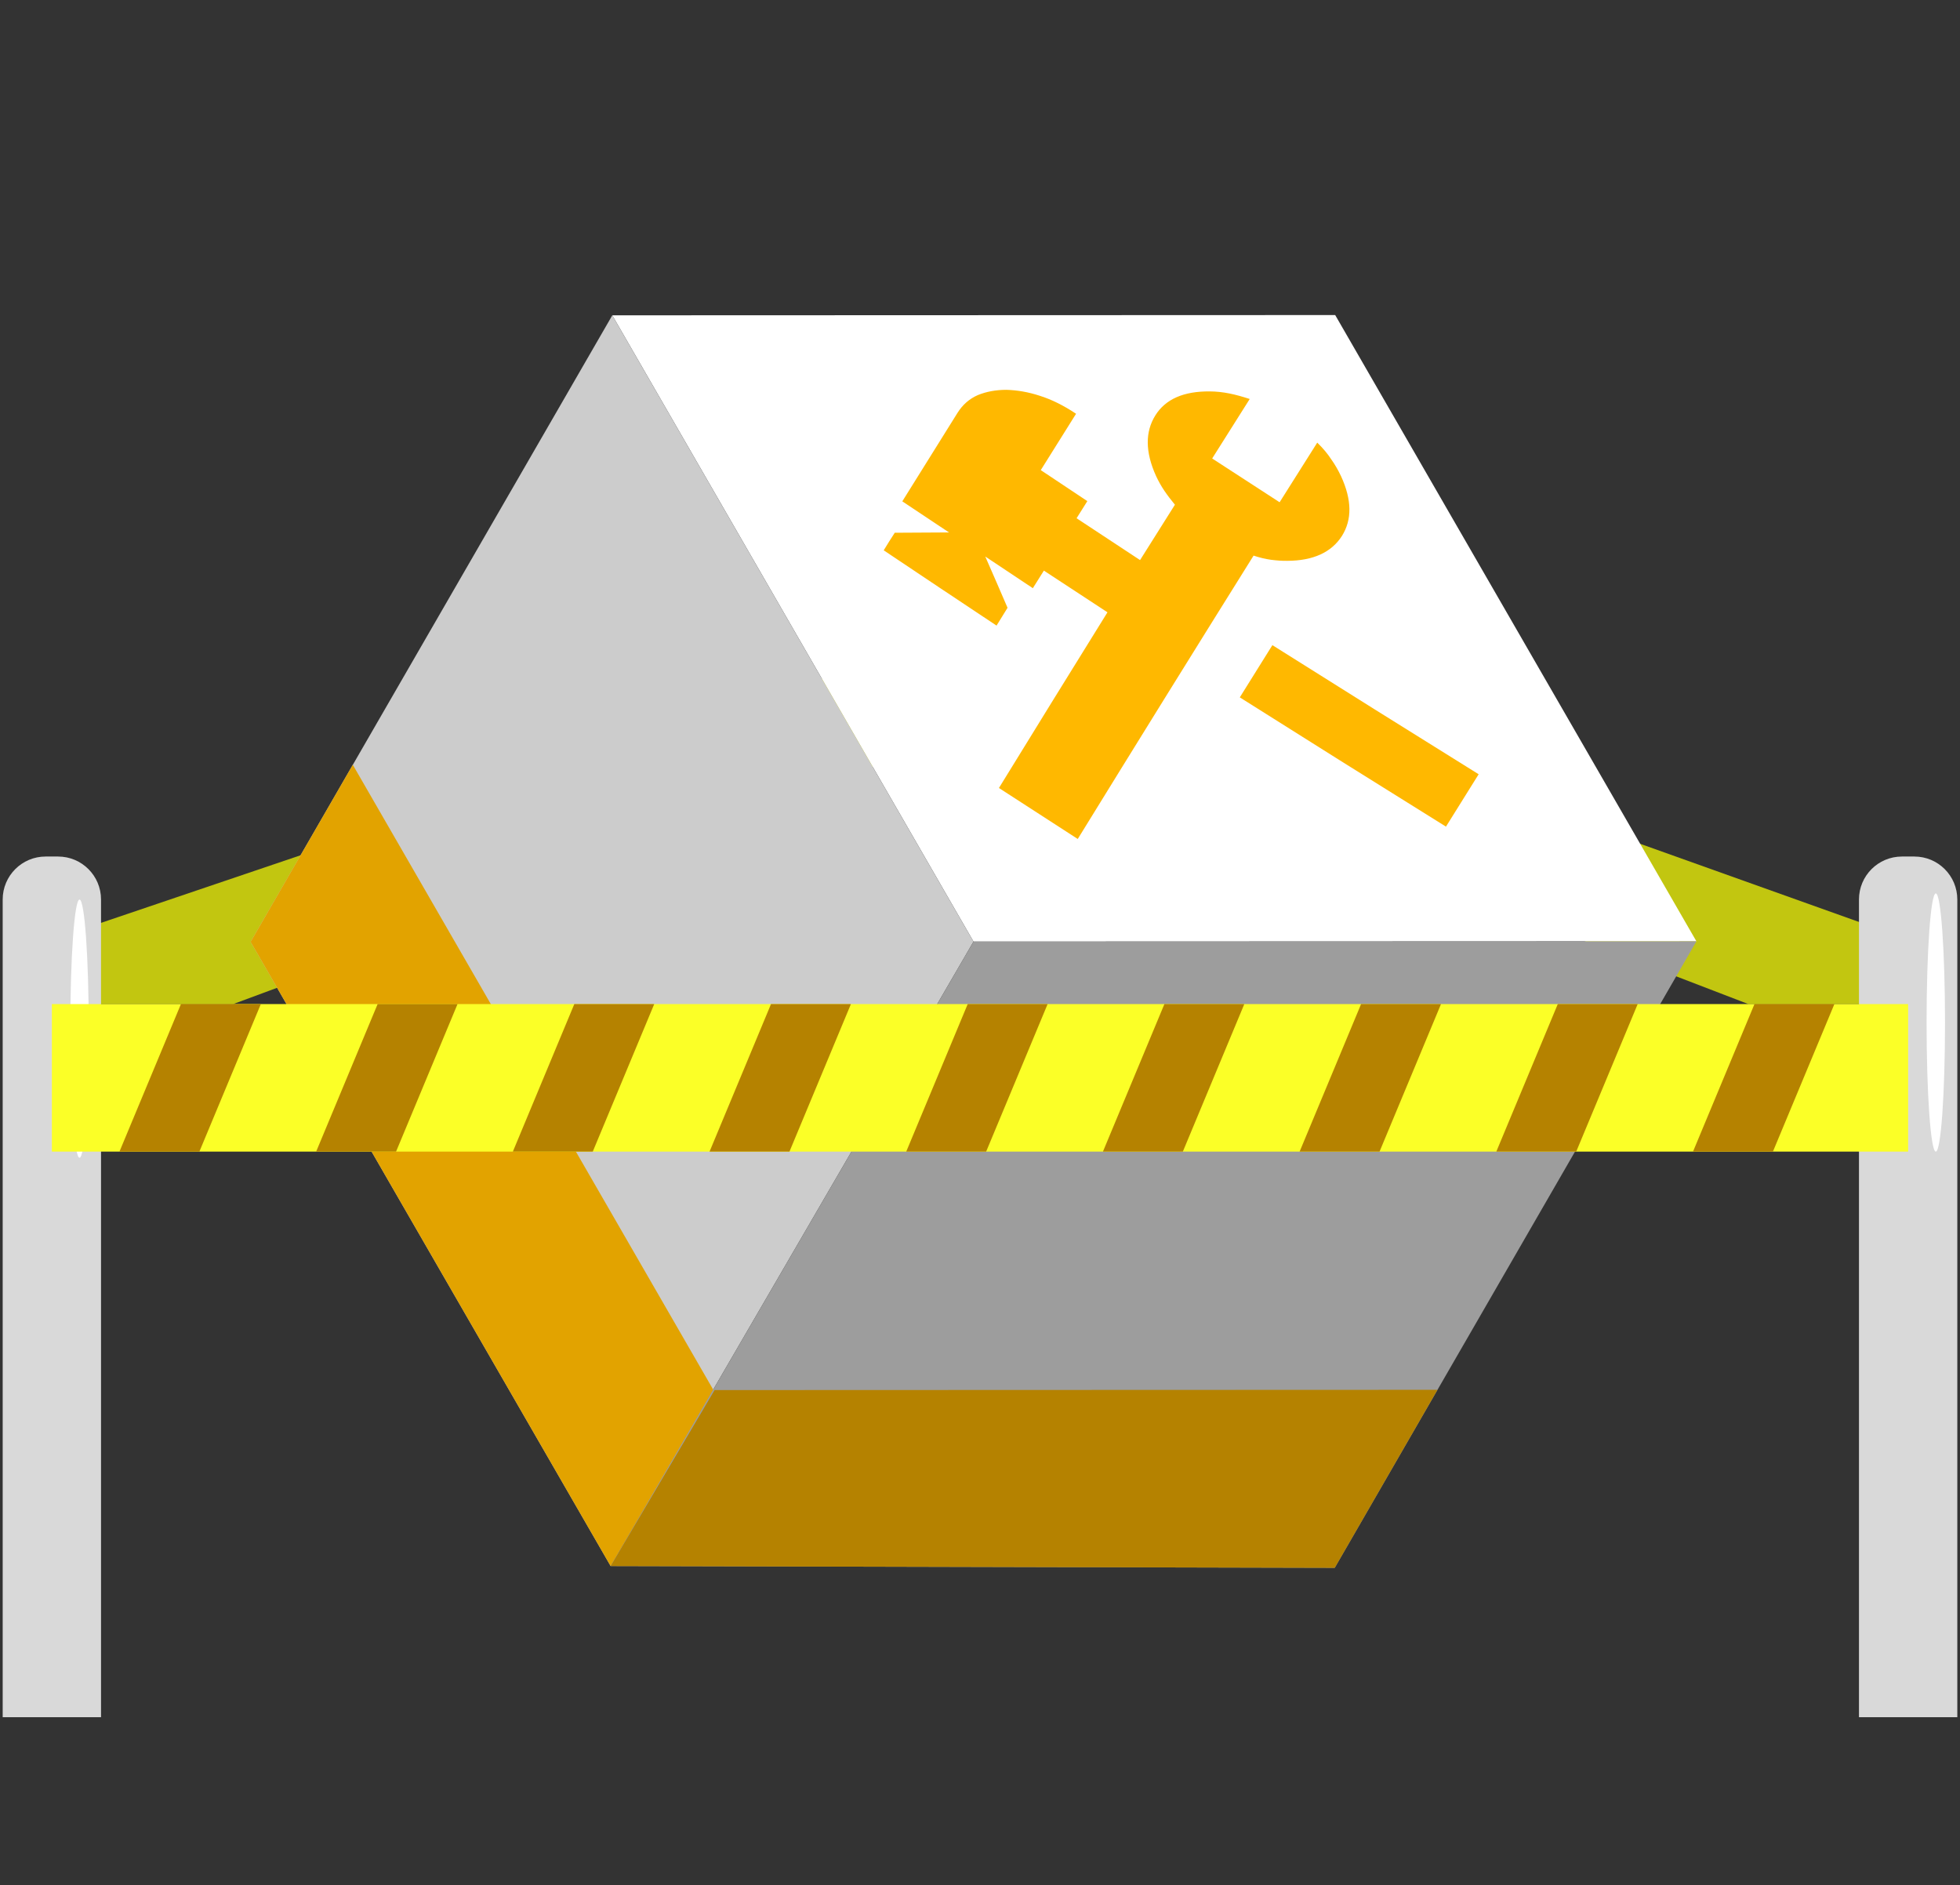
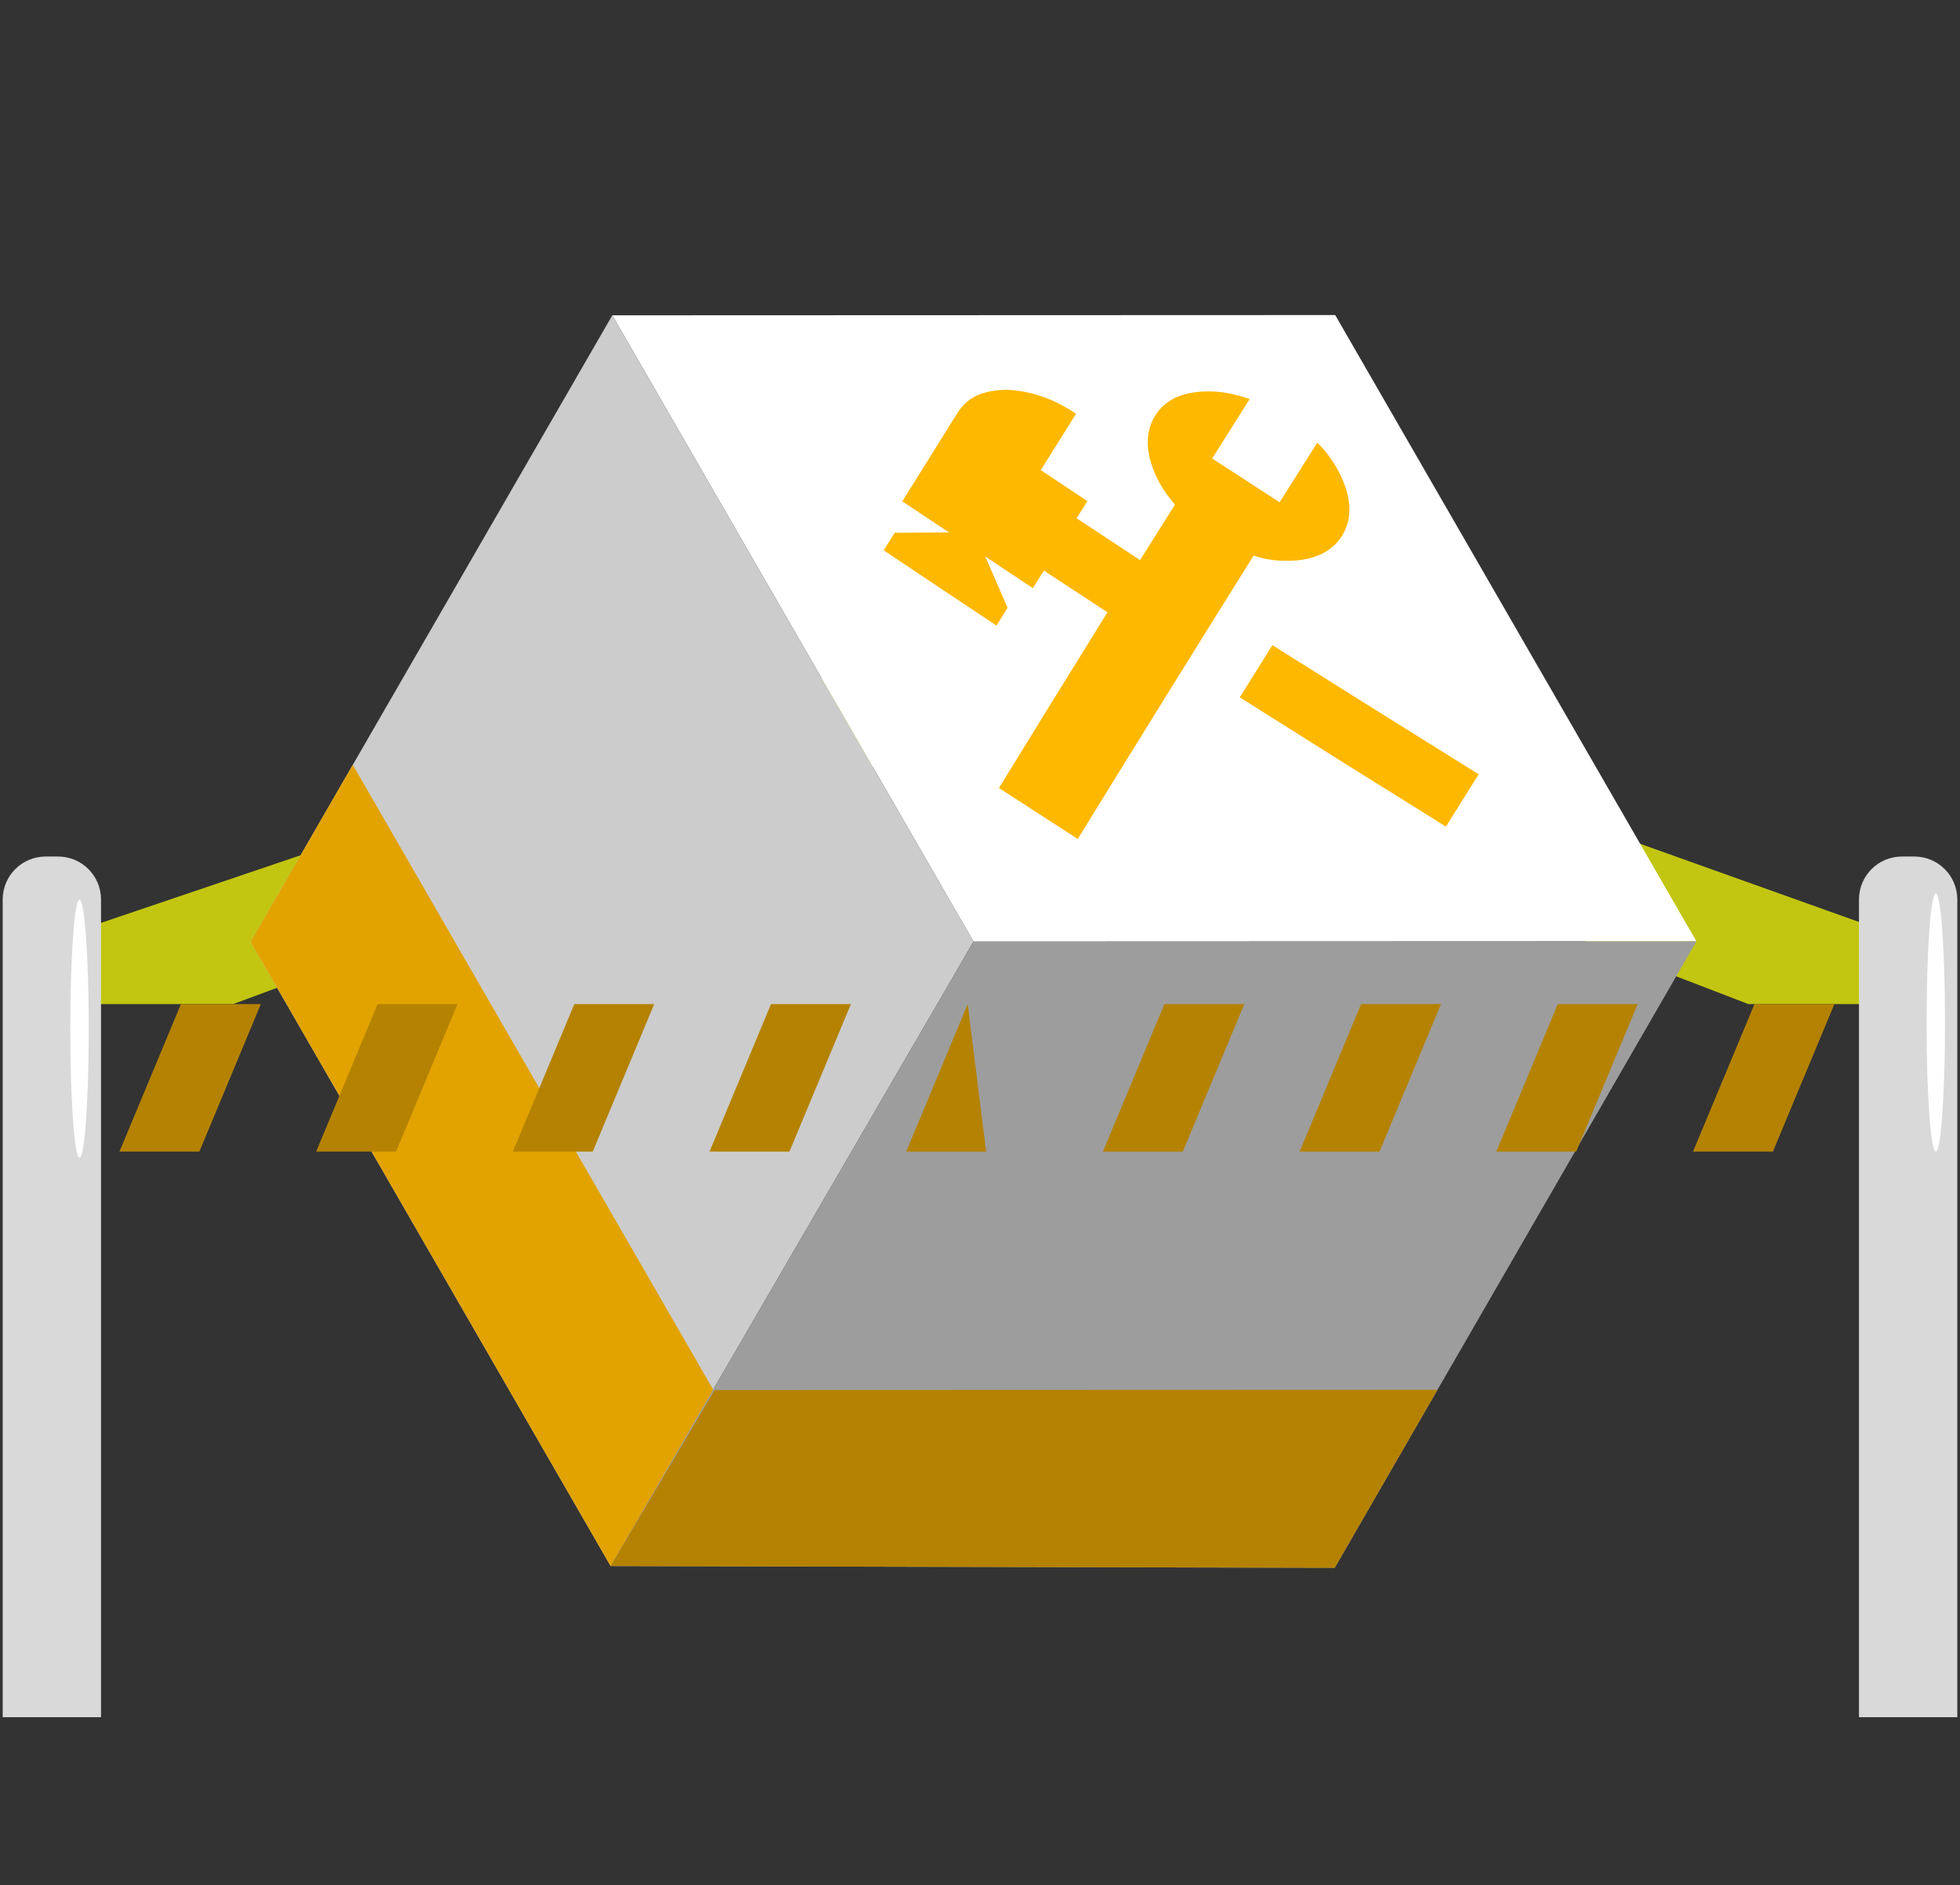
<svg xmlns="http://www.w3.org/2000/svg" width="365" height="351" viewBox="0 0 365 351" fill="none">
  <rect x="0" y="0" width="365" height="351" fill="#333333" stroke="none" />
  <g clip-path="url(#clip0_426_15472)">
    <path d="M325.582 186.956H355.343V174.937L187.079 114.843L9.657 174.937V186.956H43.425L187.079 133.73L325.582 186.956Z" fill="#C2C610" />
    <path d="M114.024 58.712L248.645 58.663L315.913 175.272L181.292 175.321L114.024 58.712Z" fill="white" />
    <path d="M114.024 58.712L46.669 175.371L113.72 291.603L181.292 175.321L114.024 58.712Z" fill="#CCCCCC" />
    <path d="M65.697 142.398L46.669 175.371L113.714 291.609L132.964 259.008L65.697 142.398Z" fill="#E2A300" />
    <path d="M181.292 175.321L113.72 291.603L248.559 291.931L315.913 175.272L181.292 175.321Z" fill="#9D9D9D" />
    <path d="M133.075 258.83L113.72 291.603L248.559 291.931L267.695 258.781L133.075 258.83Z" fill="#B58200" />
    <path d="M269.274 153.916C256.446 145.939 243.648 137.917 230.88 129.849C232.912 126.614 234.936 123.373 236.95 120.126C249.73 128.175 262.534 136.188 275.362 144.165C273.33 147.4 271.3 150.65 269.274 153.916ZM200.702 156.216C195.819 153.057 190.927 149.893 186.027 146.722C192.784 135.727 199.521 124.823 206.238 114.01C202.276 111.425 198.329 108.838 194.397 106.247C193.723 107.319 193.038 108.41 192.341 109.519C189.39 107.568 186.437 105.602 183.48 103.622C184.878 106.801 186.26 109.983 187.628 113.169C186.961 114.271 186.278 115.377 185.581 116.486C178.565 111.831 171.562 107.159 164.57 102.468C165.237 101.365 165.922 100.275 166.626 99.196C169.984 99.171 173.351 99.152 176.728 99.139C173.826 97.194 170.926 95.264 168.031 93.349C171.475 87.829 174.902 82.337 178.311 76.873C179.268 75.347 180.526 74.252 182.104 73.561C183.691 72.915 185.461 72.584 187.442 72.586C189.387 72.643 191.46 72.979 193.636 73.694C195.83 74.382 198.09 75.505 200.389 77.043C198.201 80.516 196.011 84.013 193.818 87.535C196.702 89.468 199.592 91.392 202.488 93.307C201.814 94.379 201.147 95.442 200.485 96.496C204.417 99.087 208.358 101.684 212.308 104.286C214.483 100.832 216.647 97.396 218.799 93.978C218.105 93.135 217.43 92.264 216.817 91.356C216.205 90.448 215.71 89.539 215.287 88.638C213.247 84.14 213.247 80.387 215.16 77.335C217.055 74.31 220.427 72.835 225.293 72.881C226.496 72.884 227.727 73.022 228.931 73.261C230.136 73.499 231.414 73.864 232.728 74.291C230.41 77.965 228.079 81.657 225.736 85.368C229.898 88.082 234.084 90.8 238.294 93.52C240.649 89.791 242.985 86.09 245.304 82.416C246.397 83.481 247.246 84.503 247.904 85.519C248.598 86.48 249.194 87.533 249.736 88.669C251.757 93.076 251.811 96.746 249.898 99.799C247.957 102.833 244.559 104.409 239.73 104.425C238.744 104.447 237.713 104.36 236.672 104.229C235.603 104.079 234.534 103.812 233.446 103.454C222.599 120.799 211.684 138.386 200.702 156.216Z" fill="#FFB800" />
    <path d="M0.5 167.485C0.5 163.066 4.082 159.485 8.5 159.485H10.815C15.233 159.485 18.814 163.066 18.814 167.485V319.736H0.5V167.485Z" fill="#D9D9D9" />
    <path d="M346.186 167.485C346.186 163.066 349.767 159.485 354.186 159.485H356.5C360.918 159.485 364.5 163.066 364.5 167.485V319.736H346.186V167.485Z" fill="#D9D9D9" />
    <ellipse cx="14.808" cy="191.535" rx="1.717" ry="24.038" fill="white" />
-     <rect x="9.657" y="186.956" width="345.686" height="27.472" fill="#FBFF27" />
    <path d="M33.695 186.956H48.575L37.129 214.428H22.248L33.695 186.956Z" fill="#B58200" />
    <path d="M70.323 186.956H85.204L73.757 214.428H58.877L70.323 186.956Z" fill="#B58200" />
    <path d="M106.952 186.956H121.833L110.386 214.428H95.506L106.952 186.956Z" fill="#B58200" />
    <path d="M143.581 186.956H158.462L147.015 214.428H132.135L143.581 186.956Z" fill="#B58200" />
-     <path d="M180.21 186.956H195.091L183.644 214.428H168.764L180.21 186.956Z" fill="#B58200" />
+     <path d="M180.21 186.956L183.644 214.428H168.764L180.21 186.956Z" fill="#B58200" />
    <path d="M216.84 186.956H231.721L220.274 214.428H205.394L216.84 186.956Z" fill="#B58200" />
    <path d="M253.469 186.956H268.35L256.903 214.428H242.022L253.469 186.956Z" fill="#B58200" />
    <path d="M290.098 186.956H304.978L293.532 214.428H278.651L290.098 186.956Z" fill="#B58200" />
    <path d="M326.727 186.956H341.607L330.161 214.428H315.28L326.727 186.956Z" fill="#B58200" />
    <ellipse cx="360.493" cy="190.39" rx="1.717" ry="24.038" fill="white" />
  </g>
  <defs>
    <clipPath id="clip0_426_15472">
      <rect width="364" height="349.702" fill="white" transform="translate(0.5 0.378)" />
    </clipPath>
  </defs>
</svg>